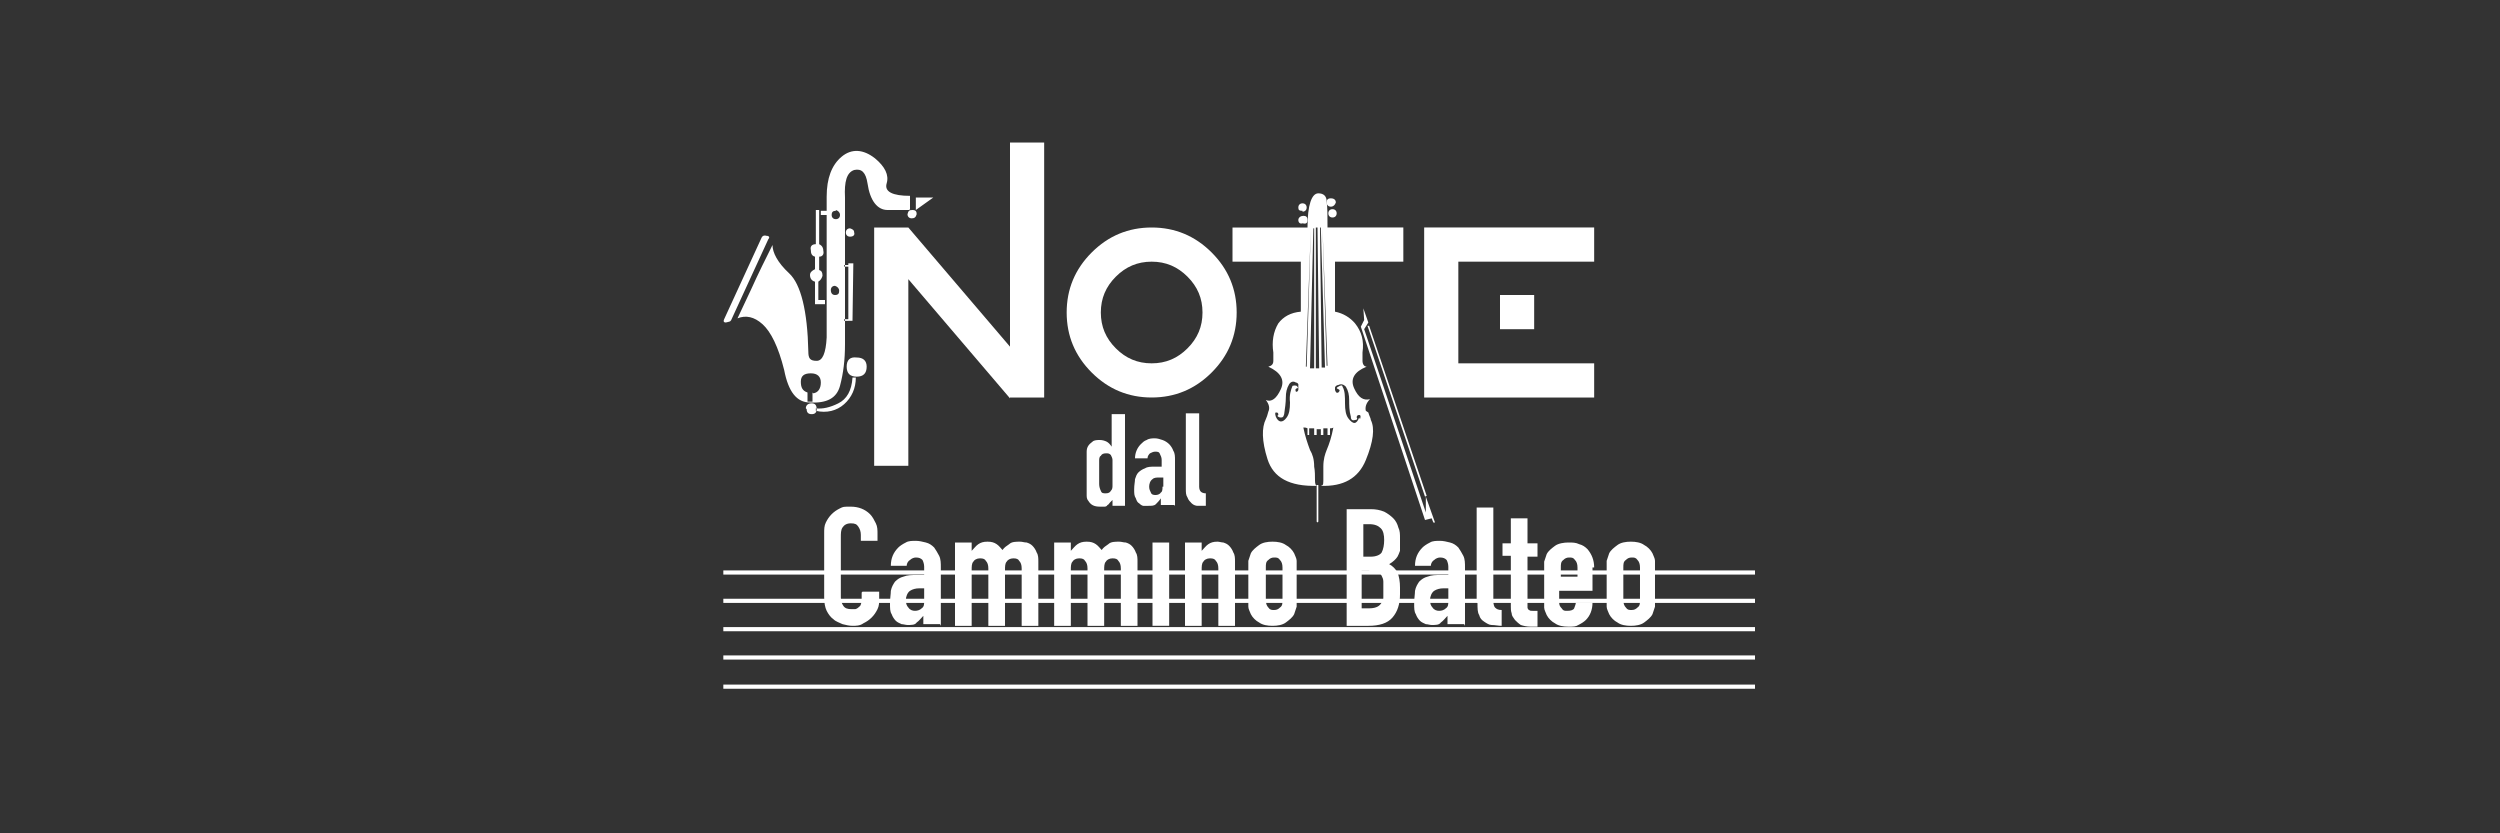
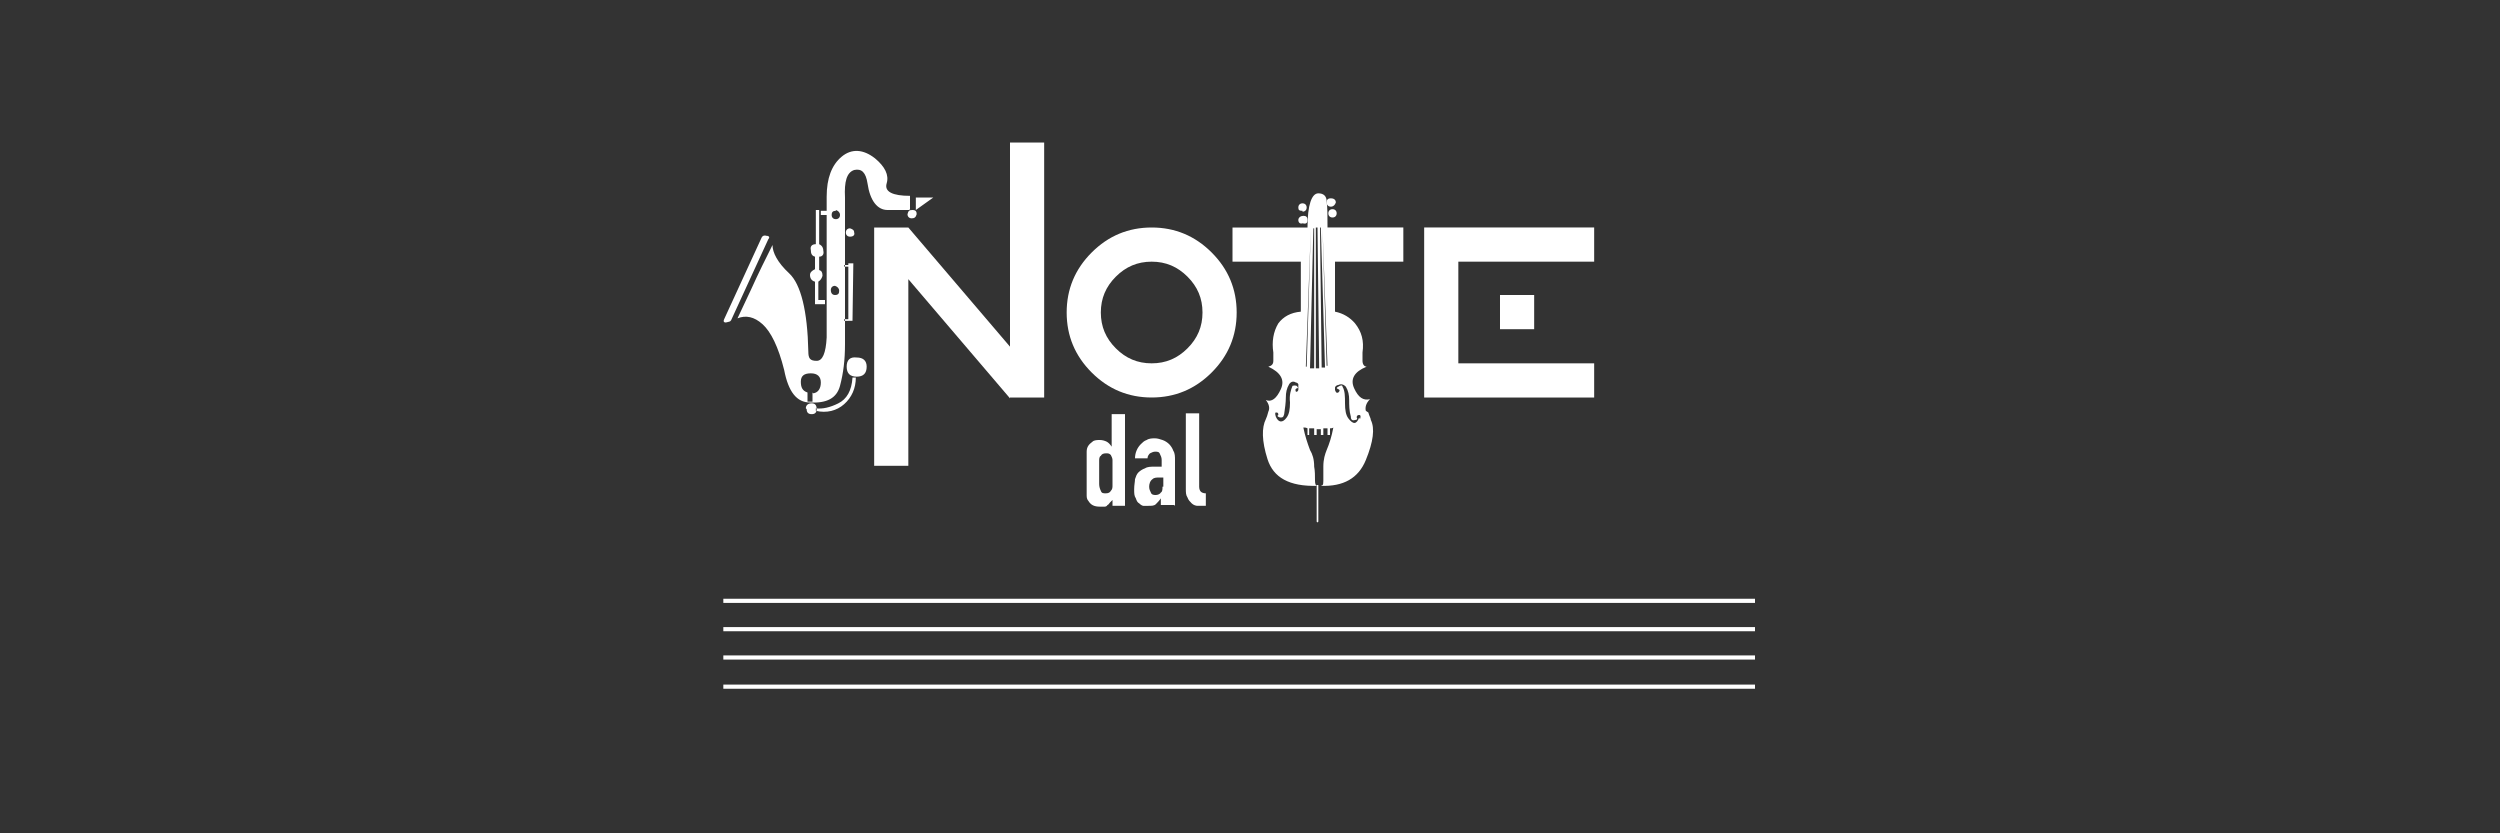
<svg xmlns="http://www.w3.org/2000/svg" id="Livello_1" version="1.1" viewBox="0 0 300 100">
  <rect x="0" y="0" width="300" height="100" fill="#333333" stroke="none" />
  <defs>
    <style>
      .st0 {
        fill: #fff;
      }

      .st1 {
        fill: none;
        stroke: #fff;
        stroke-width: .5px;
      }
    </style>
  </defs>
-   <path class="st0" d="M97.6,47.2h0c.6-.1.9-.6.9-1.3,0-.7-.4-1.1-1.2-1.1-.8,0-1.2.3-1.2,1,0,.7.2,1.1.8,1.3v1.1s.6,0,.6,0v-1.1ZM98.2,36h.8s0,.5,0,.5h-.8s0-.5,0-.5ZM98.4,25.3h.8s0,.5,0,.5h-.7s0-.5,0-.5ZM87.7,38.4h0c0,.2-.2.2-.6.3-.3,0-.3-.2-.2-.4l4.5-9.8c.1-.2.3-.3.6-.2.3,0,.4.2.2.4l-4.5,9.8ZM109.1,25.2h0c-.5,0-1.4,0-2.6,0-1.2,0-2.1-1.1-2.4-3.2-.2-1.3-.7-1.8-1.6-1.6-.9.3-1.2,1.4-1.1,3.3v17.6c0,1.9-.2,3.5-.6,5-.4,1.5-1.6,2.1-3.6,2-1.6,0-2.6-1.3-3.1-3.9-.7-2.8-1.6-4.6-2.6-5.5-1-.9-2-1.1-3-.7.1-.2.6-1.3,1.6-3.4.9-2,1.8-3.8,2.6-5.4,0,.9.6,2.1,2,3.4,1.4,1.3,2.2,4.5,2.3,9.4,0,.8.2,1.1,1,1.1.7,0,1.1-.9,1.2-2.8v-16.9c0-2.2.6-3.8,1.8-4.8,1.2-1,2.6-.9,4,.2,1.2,1,1.7,2,1.4,3-.3,1,.7,1.5,2.8,1.5,0,.4,0,.6,0,.8,0,.2,0,.4,0,.8M112,23.7h-2.1s0,1.5,0,1.5l2.1-1.5ZM100.3,25.3h0c-.3,0-.5.1-.5.5,0,.3.2.5.5.5.3,0,.5-.2.5-.5,0-.3-.2-.5-.5-.6M100.3,28.7h0c.3,0,.5.2.5.5-.1.3-.3.4-.5.5-.3,0-.5-.2-.5-.5,0-.3.2-.5.5-.5M100.3,31.3h0c.4,0,.5.2.4.5,0,.4-.2.5-.5.5-.3,0-.5-.2-.5-.5,0-.4.2-.5.5-.5M100.2,34.3h0c-.3,0-.5.2-.5.5,0,.4.2.6.5.6.4,0,.5-.2.5-.5,0-.3-.2-.5-.5-.6M100.3,37.6h0c.4,0,.5.1.5.5,0,.4-.2.5-.5.5-.4,0-.5-.2-.5-.5,0-.4.2-.6.5-.5M102,27.4h0c-.3,0-.5.2-.5.5,0,.3.2.5.5.5.4,0,.6-.2.5-.5,0-.3-.2-.4-.5-.5M96.7,49h0c0-.4.3-.6.7-.6.4,0,.6.2.6.7,0,.4-.2.6-.6.6-.4,0-.6-.2-.6-.6M101.6,44h0c0-.8.4-1.2,1.2-1.1.8,0,1.2.4,1.2,1.1,0,.8-.4,1.2-1.2,1.2-.8,0-1.2-.4-1.2-1.2M102.7,45.3h-.4c-.1,1.6-.7,2.6-1.7,3.1-1,.5-1.9.7-2.7.6v.3c1.3.3,2.5,0,3.4-.8.9-.8,1.4-1.9,1.4-3.2M101.3,31.8h0v.2s.5,0,.5,0v-.2s-.5,0-.5,0ZM101.3,38.3h0v.2s.5,0,.5,0v-.2s-.5,0-.5,0ZM98.2,33.8h0c.3-.2.4-.4.5-.7,0-.4-.1-.6-.4-.7v-1.6c.4,0,.6-.3.5-.7,0-.3-.1-.6-.5-.8v-4.1c0,0-.4,0-.4,0v4.1c-.5,0-.7.3-.6.7,0,.4.1.7.5.8v1.5c-.4.2-.6.4-.6.7,0,.4.2.7.6.8v2.7s.4,0,.4,0v-2.7ZM101.8,31.6h.6c0,0-.1,6.9-.1,6.9h-.5s0-6.9,0-6.9ZM108.9,25.7c0,.3.2.5.5.5.3,0,.5-.1.6-.5,0-.3-.1-.5-.5-.5-.4,0-.5.1-.6.5" />
+   <path class="st0" d="M97.6,47.2h0c.6-.1.9-.6.9-1.3,0-.7-.4-1.1-1.2-1.1-.8,0-1.2.3-1.2,1,0,.7.2,1.1.8,1.3v1.1s.6,0,.6,0v-1.1ZM98.2,36h.8s0,.5,0,.5h-.8s0-.5,0-.5ZM98.4,25.3h.8s0,.5,0,.5h-.7s0-.5,0-.5ZM87.7,38.4h0c0,.2-.2.2-.6.3-.3,0-.3-.2-.2-.4l4.5-9.8c.1-.2.3-.3.6-.2.3,0,.4.2.2.4l-4.5,9.8ZM109.1,25.2h0c-.5,0-1.4,0-2.6,0-1.2,0-2.1-1.1-2.4-3.2-.2-1.3-.7-1.8-1.6-1.6-.9.3-1.2,1.4-1.1,3.3v17.6c0,1.9-.2,3.5-.6,5-.4,1.5-1.6,2.1-3.6,2-1.6,0-2.6-1.3-3.1-3.9-.7-2.8-1.6-4.6-2.6-5.5-1-.9-2-1.1-3-.7.1-.2.6-1.3,1.6-3.4.9-2,1.8-3.8,2.6-5.4,0,.9.6,2.1,2,3.4,1.4,1.3,2.2,4.5,2.3,9.4,0,.8.2,1.1,1,1.1.7,0,1.1-.9,1.2-2.8v-16.9c0-2.2.6-3.8,1.8-4.8,1.2-1,2.6-.9,4,.2,1.2,1,1.7,2,1.4,3-.3,1,.7,1.5,2.8,1.5,0,.4,0,.6,0,.8,0,.2,0,.4,0,.8M112,23.7h-2.1s0,1.5,0,1.5l2.1-1.5ZM100.3,25.3h0c-.3,0-.5.1-.5.5,0,.3.2.5.5.5.3,0,.5-.2.5-.5,0-.3-.2-.5-.5-.6M100.3,28.7h0c.3,0,.5.2.5.5-.1.3-.3.4-.5.5-.3,0-.5-.2-.5-.5,0-.3.2-.5.5-.5M100.3,31.3h0c.4,0,.5.2.4.5,0,.4-.2.5-.5.5-.3,0-.5-.2-.5-.5,0-.4.2-.5.5-.5M100.2,34.3h0c-.3,0-.5.2-.5.5,0,.4.2.6.5.6.4,0,.5-.2.5-.5,0-.3-.2-.5-.5-.6M100.3,37.6c.4,0,.5.1.5.5,0,.4-.2.5-.5.5-.4,0-.5-.2-.5-.5,0-.4.2-.6.5-.5M102,27.4h0c-.3,0-.5.2-.5.5,0,.3.2.5.5.5.4,0,.6-.2.5-.5,0-.3-.2-.4-.5-.5M96.7,49h0c0-.4.3-.6.7-.6.4,0,.6.2.6.7,0,.4-.2.6-.6.6-.4,0-.6-.2-.6-.6M101.6,44h0c0-.8.4-1.2,1.2-1.1.8,0,1.2.4,1.2,1.1,0,.8-.4,1.2-1.2,1.2-.8,0-1.2-.4-1.2-1.2M102.7,45.3h-.4c-.1,1.6-.7,2.6-1.7,3.1-1,.5-1.9.7-2.7.6v.3c1.3.3,2.5,0,3.4-.8.9-.8,1.4-1.9,1.4-3.2M101.3,31.8h0v.2s.5,0,.5,0v-.2s-.5,0-.5,0ZM101.3,38.3h0v.2s.5,0,.5,0v-.2s-.5,0-.5,0ZM98.2,33.8h0c.3-.2.4-.4.5-.7,0-.4-.1-.6-.4-.7v-1.6c.4,0,.6-.3.5-.7,0-.3-.1-.6-.5-.8v-4.1c0,0-.4,0-.4,0v4.1c-.5,0-.7.3-.6.7,0,.4.1.7.5.8v1.5c-.4.2-.6.4-.6.7,0,.4.2.7.6.8v2.7s.4,0,.4,0v-2.7ZM101.8,31.6h.6c0,0-.1,6.9-.1,6.9h-.5s0-6.9,0-6.9ZM108.9,25.7c0,.3.2.5.5.5.3,0,.5-.1.6-.5,0-.3-.1-.5-.5-.5-.4,0-.5.1-.6.5" />
  <path class="st0" d="M142.3,58.6c0,.5,0,.8.2,1.1.1.3.3.5.5.7.2.2.5.3.7.3.3,0,.6,0,1,0v-1.5c-.3,0-.5-.1-.6-.2-.1-.1-.2-.3-.2-.6v-8.8h-1.6v8.9ZM139.5,58.4c0,.3,0,.6-.2.7-.1.2-.4.3-.6.3s-.5,0-.6-.3c-.1-.2-.2-.4-.2-.7s.1-.7.4-.9c.2-.2.5-.2.9-.2s.3,0,.4,0v1.1ZM141,60.7v-5.5c0-.4,0-.8-.2-1.1-.1-.3-.3-.6-.5-.8-.2-.2-.5-.4-.8-.5-.3-.1-.6-.2-.9-.2s-.7,0-1,.2c-.3.1-.5.3-.7.5-.4.4-.7,1-.7,1.7h1.5c0-.3.2-.5.3-.6.2-.1.4-.2.6-.2.3,0,.5,0,.6.3.1.2.2.4.2.7v.8c0,0-.2,0-.2,0s-.1,0-.2,0c0,0-.1,0-.2,0h-.2c-.5,0-.9,0-1.2.2-.3.1-.6.3-.8.5-.2.2-.3.5-.4.8,0,.3-.1.7-.1,1.2s0,.8.2,1.1c.1.3.2.5.4.6.2.2.4.3.5.3.2,0,.4,0,.6,0,.4,0,.7,0,.9-.2.2-.2.4-.4.6-.7h0v.8h1.6ZM135,60.7v-11h-1.6v3.9h0c-.2-.3-.4-.5-.6-.6-.2-.1-.5-.2-.8-.2s-.7,0-.9.2c-.4.3-.7.6-.7,1.2,0,.3,0,.7,0,1.3v3c0,.4,0,.8,0,1,0,.3.1.5.2.6.3.5.7.7,1.4.7s.4,0,.5,0c.1,0,.3,0,.4-.2.1,0,.2-.2.3-.3,0,0,.2-.2.3-.3v.7h1.6ZM131.9,55.3c0-.2,0-.5.2-.6.1-.2.3-.3.6-.3s.4,0,.6.2c.1.2.2.4.2.6v3c0,.3,0,.5-.2.7-.1.2-.3.3-.6.3s-.5,0-.6-.3c-.1-.2-.2-.5-.2-.8v-2.9Z" />
  <path class="st0" d="M170.9,27.3v20.4h20.4v-4.1h-16.3v-12.2h16.3v-4.1h-20.4ZM184.1,35.4h-4.1v4.1h4.1v-4.1ZM133.9,41.8c-1.2-1.2-1.8-2.6-1.8-4.3s.6-3.1,1.8-4.3c1.2-1.2,2.6-1.8,4.3-1.8s3.1.6,4.3,1.8c1.2,1.2,1.8,2.6,1.8,4.3s-.6,3.1-1.8,4.3c-1.2,1.2-2.6,1.8-4.3,1.8s-3.1-.6-4.3-1.8M145.4,44.7c2-2,3-4.4,3-7.2s-1-5.2-3-7.2c-2-2-4.4-3-7.2-3s-5.2,1-7.2,3-3,4.4-3,7.2,1,5.2,3,7.2c2,2,4.4,3,7.2,3s5.2-1,7.2-3M121.2,47.7h4.1v-30.6h-4.1v24.5l-12.2-14.3h-4.1v28.6h4.1v-22.4l12.2,14.3Z" />
-   <path class="st0" d="M194.8,68.1c0-.4,0-.7.3-.9.2-.2.4-.3.7-.3s.5,0,.7.3c.2.2.3.5.3.9v3.9c0,.4,0,.7-.3.9-.2.2-.4.3-.7.3s-.5,0-.7-.3c-.2-.2-.3-.5-.3-.9v-3.9ZM192.8,71.7c0,.4,0,.8,0,1.1,0,.3.2.6.3.9.2.4.6.8,1,1,.4.3,1,.4,1.6.4s1.2-.1,1.6-.4c.4-.3.8-.6,1-1,.1-.3.2-.6.3-.9,0-.3,0-.7,0-1.1v-3.3c0-.4,0-.8,0-1.1,0-.3-.2-.6-.3-.9-.2-.4-.6-.8-1-1-.4-.3-1-.4-1.6-.4s-1.2.1-1.6.4c-.4.3-.8.6-1,1-.1.3-.2.6-.3.9,0,.3,0,.7,0,1.1v3.3ZM187.3,68.1c0-.4,0-.7.3-.9.2-.2.4-.3.7-.3s.5,0,.7.3c.2.2.3.5.3.9v1.1h-2v-1.1ZM191.3,68.1c0-.9-.3-1.6-.8-2.2-.3-.3-.6-.5-1-.6-.4-.2-.8-.2-1.3-.2s-1.2.1-1.6.4c-.4.3-.8.6-1,1-.1.3-.2.6-.3.9,0,.3,0,.7,0,1.1v3.3c0,.4,0,.8,0,1.1,0,.3.2.6.3.9.2.4.6.8,1,1,.4.3,1,.4,1.6.4s.9,0,1.2-.2c.4-.2.7-.4.9-.6.5-.5.8-1.2.8-2.1h-2c0,.2-.1.4-.2.7-.1.2-.4.3-.8.3s-.5,0-.7-.3c-.2-.2-.3-.4-.3-.7v-1.4h4v-2.8ZM180.3,65.1v1.6h1v6.1c0,.3,0,.5.1.8,0,.3.2.5.4.8.2.2.4.4.7.6.3.1.7.2,1.2.2h.8v-1.9c-.2,0-.4,0-.6,0-.2,0-.3,0-.4-.1-.1,0-.2-.2-.2-.3,0-.1,0-.3,0-.6v-5.5h1.2v-1.6h-1.2v-3h-2v3h-1ZM177.3,72.4c0,.6,0,1.1.2,1.4.1.4.3.6.6.8.3.2.6.4.9.4.4,0,.8.1,1.2.1v-1.9c-.4,0-.6-.1-.8-.3-.1-.1-.2-.4-.2-.8v-11.2h-2v11.3ZM173.8,72.1c0,.4,0,.7-.3.9-.2.2-.5.3-.8.3s-.6-.1-.8-.4c-.2-.2-.3-.5-.3-.9s.2-.9.5-1.1c.3-.2.7-.3,1.1-.3s.3,0,.6,0v1.4ZM175.8,75.1v-7c0-.5,0-1-.2-1.4-.2-.4-.4-.7-.6-1-.3-.3-.6-.5-1-.6-.4-.1-.8-.2-1.2-.2s-.9,0-1.2.2c-.4.2-.7.4-.9.6-.6.6-.9,1.3-.9,2.2h1.9c0-.3.2-.6.4-.7.2-.2.5-.3.7-.3.4,0,.6.1.8.3.1.2.2.5.2.8v1c-.1,0-.2,0-.3,0s-.2,0-.2,0c0,0-.1,0-.2,0h-.2c-.6,0-1.1,0-1.6.2-.4.1-.7.3-1,.6-.2.3-.4.6-.5,1.1,0,.4-.1.9-.1,1.5s0,1,.2,1.3c.1.3.3.6.5.8.2.2.5.3.7.4.2,0,.5.1.7.1.5,0,.9,0,1.1-.3.3-.2.5-.5.8-.8h0v1h2ZM164.3,62.9c.7,0,1.1.2,1.4.5.3.3.4.8.4,1.4s-.1,1.1-.3,1.5c-.2.3-.7.5-1.3.5h-.9v-3.9h.8ZM164.4,68.6c.4,0,.7,0,.9.1.2,0,.4.2.5.4.1.2.2.4.2.7,0,.3,0,.6,0,.9s0,.7,0,.9c0,.3,0,.5-.2.7-.1.2-.3.4-.5.5-.2.1-.5.2-1,.2h-.9v-4.5h.9ZM164.2,75.1c1.3,0,2.3-.3,2.9-1,.6-.7.9-1.6.9-2.8v-.8c0-.7-.1-1.3-.3-1.8-.2-.4-.6-.8-1-1,.5-.3.8-.6,1-.9.1-.2.2-.4.3-.7,0-.3,0-.6,0-1v-.5c0-.5,0-.9-.2-1.3-.1-.4-.3-.8-.6-1.1-.3-.3-.7-.6-1.1-.8-.5-.2-1-.3-1.6-.3h-2.9v14h2.7ZM151.9,68.1c0-.4,0-.7.3-.9.2-.2.4-.3.7-.3s.5,0,.7.3c.2.2.3.5.3.9v3.9c0,.4,0,.7-.3.9-.2.2-.4.3-.7.3s-.5,0-.7-.3c-.2-.2-.3-.5-.3-.9v-3.9ZM149.8,71.7c0,.4,0,.8,0,1.1,0,.3.2.6.3.9.2.4.6.8,1,1,.4.3,1,.4,1.6.4s1.2-.1,1.6-.4c.4-.3.8-.6,1-1,.1-.3.2-.6.3-.9,0-.3,0-.7,0-1.1v-3.3c0-.4,0-.8,0-1.1,0-.3-.2-.6-.3-.9-.2-.4-.6-.8-1-1-.4-.3-1-.4-1.6-.4s-1.2.1-1.6.4c-.4.3-.8.6-1,1-.1.3-.2.6-.3.9,0,.3,0,.7,0,1.1v3.3ZM144.2,75.1v-6.7c0-.4,0-.8.2-1,.1-.2.4-.4.8-.4s.6.1.7.3c.2.2.3.5.3.9v6.9h2v-7.7c0-.4,0-.8-.2-1.1-.1-.3-.3-.6-.5-.8-.2-.2-.4-.3-.7-.4-.2,0-.5-.1-.7-.1-.5,0-.8.1-1.1.3-.3.2-.5.5-.8.8h0v-1h-2v10h2ZM140.3,65.1h-2v10h2v-10ZM128.5,75.1v-6.7c0-.4,0-.8.2-1,.1-.2.4-.4.8-.4s.6.1.7.3c.2.2.3.5.3.9v6.9h2v-6.7c0-.4,0-.8.2-1,.1-.2.4-.4.8-.4s.6.1.7.3c.2.2.3.5.3.9v6.9h2v-7.7c0-.4,0-.8-.2-1.1-.1-.3-.3-.6-.5-.8-.2-.2-.4-.3-.7-.4-.3,0-.5-.1-.8-.1-.5,0-1,0-1.3.3-.3.2-.6.4-.8.7-.2-.2-.4-.5-.7-.7-.3-.2-.6-.3-1.1-.3s-.8.1-1.1.3c-.3.2-.5.5-.8.8h0v-1h-2v10h2ZM116.6,75.1v-6.7c0-.4,0-.8.2-1,.1-.2.4-.4.8-.4s.6.1.7.3c.2.2.3.5.3.9v6.9h2v-6.7c0-.4,0-.8.2-1,.1-.2.4-.4.8-.4s.6.1.7.3c.2.2.3.5.3.9v6.9h2v-7.7c0-.4,0-.8-.2-1.1-.1-.3-.3-.6-.5-.8-.2-.2-.4-.3-.7-.4-.3,0-.5-.1-.8-.1-.5,0-1,0-1.3.3-.3.2-.6.4-.8.7-.2-.2-.4-.5-.7-.7-.3-.2-.6-.3-1.1-.3s-.8.1-1.1.3c-.3.2-.5.5-.8.8h0v-1h-2v10h2ZM110.9,72.1c0,.4,0,.7-.3.9-.2.2-.5.3-.8.3s-.6-.1-.8-.4c-.2-.2-.3-.5-.3-.9s.2-.9.5-1.1c.3-.2.7-.3,1.1-.3s.3,0,.6,0v1.4ZM112.9,75.1v-7c0-.5,0-1-.2-1.4-.2-.4-.4-.7-.6-1-.3-.3-.6-.5-1-.6-.4-.1-.8-.2-1.2-.2s-.9,0-1.2.2c-.4.2-.7.4-.9.6-.6.6-.9,1.3-.9,2.2h1.9c0-.3.2-.6.4-.7.2-.2.5-.3.7-.3.4,0,.6.1.8.3.1.2.2.5.2.8v1c-.1,0-.2,0-.3,0s-.2,0-.2,0c0,0-.1,0-.2,0h-.2c-.6,0-1.1,0-1.6.2-.4.1-.7.3-1,.6-.2.3-.4.6-.5,1.1,0,.4-.1.9-.1,1.5s0,1,.2,1.3c.1.3.3.6.5.8.2.2.5.3.7.4.2,0,.5.1.7.1.5,0,.9,0,1.1-.3.3-.2.5-.5.8-.8h0v1h2ZM103.4,71.1v.7c0,.3,0,.5-.1.7,0,.2-.2.3-.3.4-.1.1-.3.2-.4.2-.2,0-.3,0-.4,0-.5,0-.8-.1-1-.4-.2-.3-.3-.6-.3-1v-7.2c0-.5,0-.9.2-1.2.2-.3.5-.5,1-.5s.7.1.9.4c.2.3.3.6.3,1v.7h2v-.8c0-.5,0-.9-.2-1.3-.2-.4-.4-.8-.7-1.1-.6-.6-1.4-.9-2.3-.9s-.9,0-1.3.2c-.4.2-.7.4-1,.7-.3.3-.5.6-.7,1-.2.4-.2.8-.2,1.3v7.7c0,.6.1,1.2.3,1.6.2.4.5.8.8,1,.3.3.7.4,1.1.6.4.1.8.2,1.2.2s.9,0,1.3-.3c.4-.2.7-.4,1-.7.3-.3.5-.6.7-1,.2-.4.2-.8.2-1.2v-.9h-2Z" />
-   <line class="st1" x1="86.8" y1="68.7" x2="210.6" y2="68.7" />
  <line class="st1" x1="86.8" y1="72.1" x2="210.6" y2="72.1" />
  <line class="st1" x1="86.8" y1="75.5" x2="210.6" y2="75.5" />
  <line class="st1" x1="86.8" y1="78.9" x2="210.6" y2="78.9" />
  <line class="st1" x1="86.8" y1="82.4" x2="210.6" y2="82.4" />
  <g>
-     <polygon class="st0" points="164.1 39.1 171 59.6 171.2 59.5 164.3 39.1 164.1 39.1" />
    <path class="st0" d="M156.3,25.4c.3,0,.5-.2.5-.5s-.2-.5-.5-.5-.5.2-.5.5.1.4.5.4Z" />
    <path class="st0" d="M159.7,24.8c.3,0,.5-.2.6-.5,0-.3-.2-.5-.6-.5s-.5.2-.5.5.2.5.5.5Z" />
    <path class="st0" d="M159.9,25.1c-.3,0-.5.2-.5.5s.2.5.5.5.5-.2.5-.5-.2-.5-.5-.5Z" />
    <path class="st0" d="M156.3,26.8c.4.1.6,0,.6-.4s-.2-.5-.5-.5-.6.2-.6.5.2.5.5.4Z" />
-     <polygon class="st0" points="171.1 59.6 171.1 61.5 163.7 39.5 164.2 38.7 163.6 37 163.7 38.4 163.3 39.2 171 62.4 171.8 62.2 172 62.7 172.2 62.7 171.1 59.6" />
    <polygon class="st0" points="158 62.6 158.1 62.7 158.2 62.6 158.2 58.2 158 58.2 158 62.6" />
    <path class="st0" d="M163.9,49.3c-.1-.4,0-.9.5-1.4-.8.2-1.4-.2-1.9-1.3-.5-1.1,0-2,1.5-2.6-.3,0-.5-.3-.5-.7,0-.4,0-.7,0-1,.2-1.4-.1-2.5-.9-3.5-.6-.7-1.4-1.2-2.4-1.4v-6h8.2v-4.1h-9.4c0,0,.3,0,.3,0,0-1.4,0-2.4-.1-3.1,0-.7-.4-1-1-1-.8,0-1.3,1.4-1.3,4.1h.4,0c0,0-9.4,0-9.4,0v4.1h8.2v6c-1.2.1-2.1.6-2.7,1.4-.6,1-.8,2.2-.6,3.5,0,.3,0,.6,0,1,0,.4-.2.6-.6.7,1.5.7,2,1.6,1.5,2.7-.5,1.1-1.1,1.6-1.8,1.3.4.5.5,1,.3,1.4-.1.4-.2.7-.3.9-.5,1-.5,2.6.2,4.8.7,2.2,2.6,3.3,6,3.2-.2,0-.3-.2-.3-.6,0-.6,0-1.2-.1-1.7,0-.9-.2-1.5-.5-2-.3-.8-.6-1.7-.8-2.7.2,0,.3,0,.5.1v.8s.2,0,.2,0v-.8c.2,0,.4,0,.6,0v.8s.3,0,.3,0v-.7c.2,0,.3,0,.5,0v.7h.3v-.8c.2,0,.3,0,.5,0v.8h.3v-.8c.1,0,.3,0,.4-.1-.2,1.1-.5,2-.8,2.7-.2.5-.4,1.1-.4,2,0,.5,0,1.1,0,1.7s-.1.5-.3.6c2.7.1,4.5-.9,5.4-3.1.9-2.2,1.1-3.8.6-4.8,0-.2-.2-.5-.3-.9ZM155.6,47c-.2-.1-.2-.3,0-.4.2,0,.2-.1,0-.3-.3-.1-.4,0-.5,0-.2.5-.4,1.1-.3,2,0,.8-.1,1.4-.4,1.8-.5.7-1,.6-1.3-.1-.1-.3-.1-.5,0-.5.2,0,.3,0,.3.3-.2.1-.1.2.2.3.3,0,.4,0,.5-.4.1-.7.2-1.4.2-2s.1-1.1.4-1.6c.2-.3.5-.4.8-.2.2,0,.3.2.3.2v.7c-.1.2-.2.3-.4.2ZM156.9,44c0,0-.1,0-.2,0l.6-16.6h0l-.5,16.7ZM157.7,44.2c-.2,0-.3,0-.5,0l.4-16.8h.1v16.9ZM157.9,44.2v-16.9h.2l.2,16.9c-.1,0-.3,0-.4,0ZM158.6,44.2l-.2-16.9h.1l.5,16.8c-.1,0-.3,0-.4,0ZM159.2,44l-.5-16.7h0l.6,16.6c0,0-.1,0-.2,0ZM163.1,50.1c-.3.8-.7.9-1.3.1-.3-.4-.4-1-.4-1.8,0-.8,0-1.5-.3-2,0-.2-.2-.2-.5,0-.2.1-.3.2,0,.3.2.1.2.2,0,.4-.2.1-.3,0-.4-.3,0,0,0,0,0,0v-.3c0-.1.2-.3.4-.3.4-.2.7,0,.9.2.3.5.4,1,.4,1.6s0,1.3.2,2c0,.4.2.5.5.4.3,0,.3-.2.2-.3,0-.2.1-.3.3-.3.2,0,.2.2.1.5Z" />
  </g>
</svg>